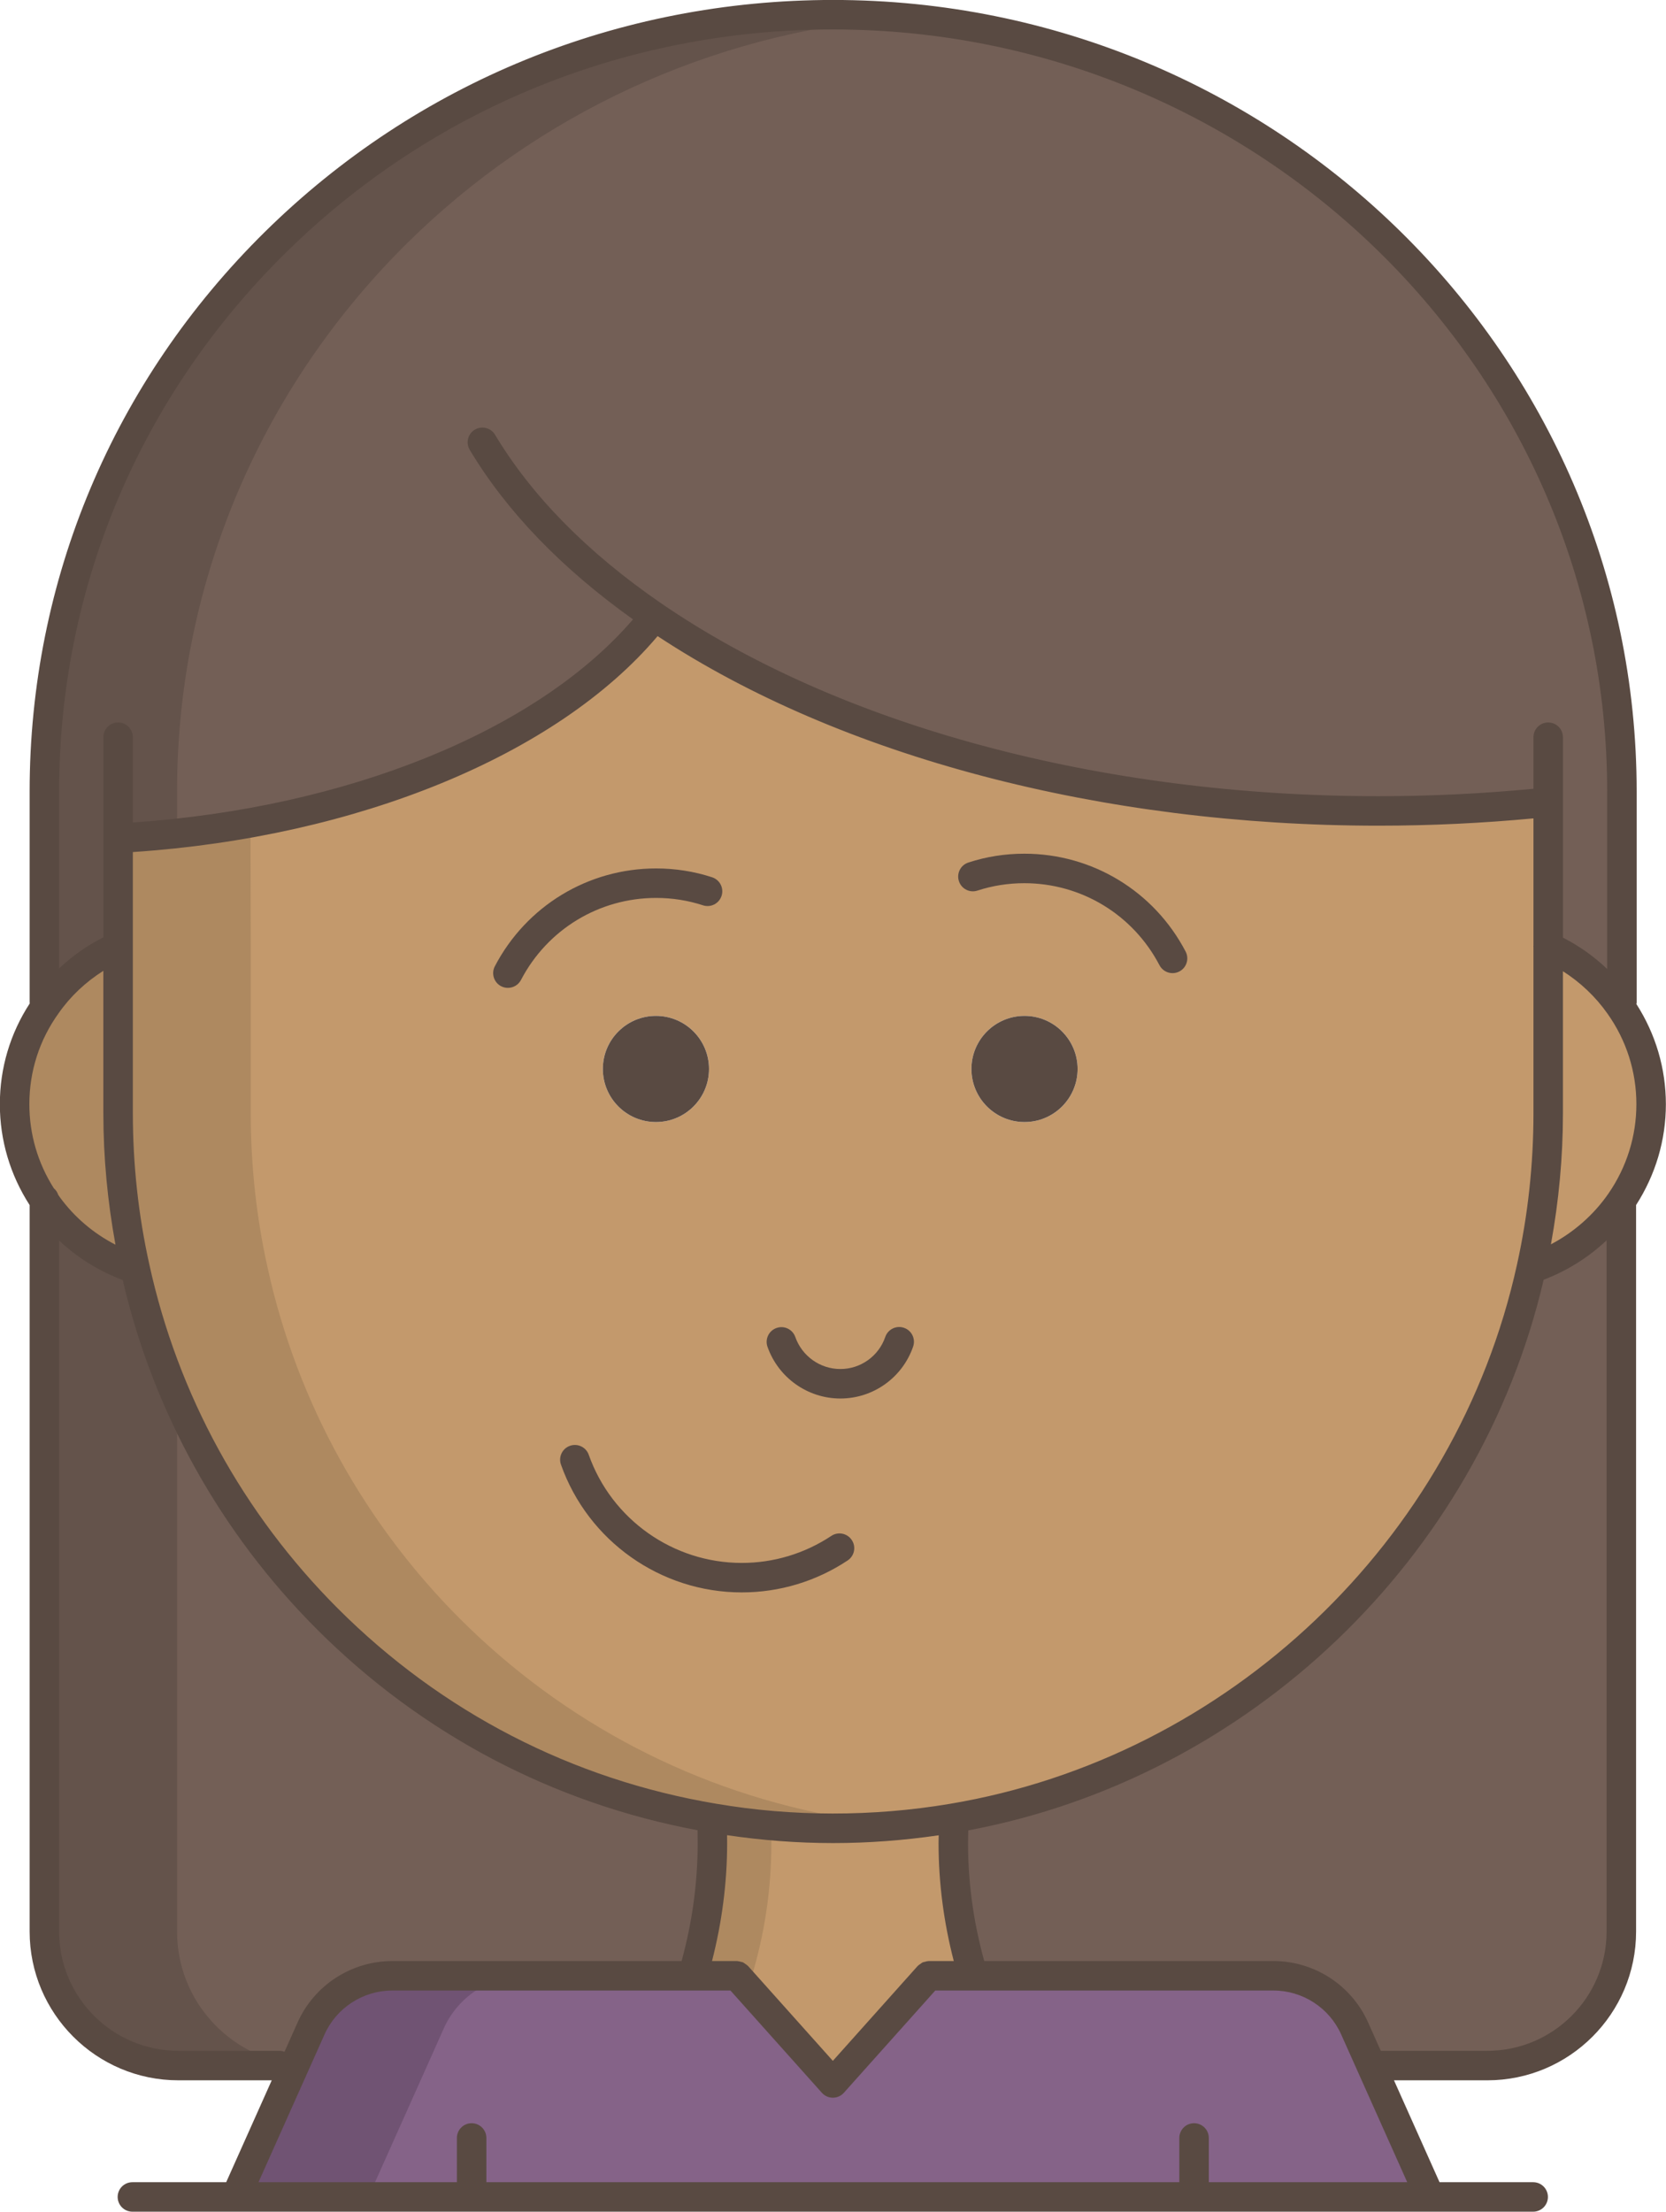
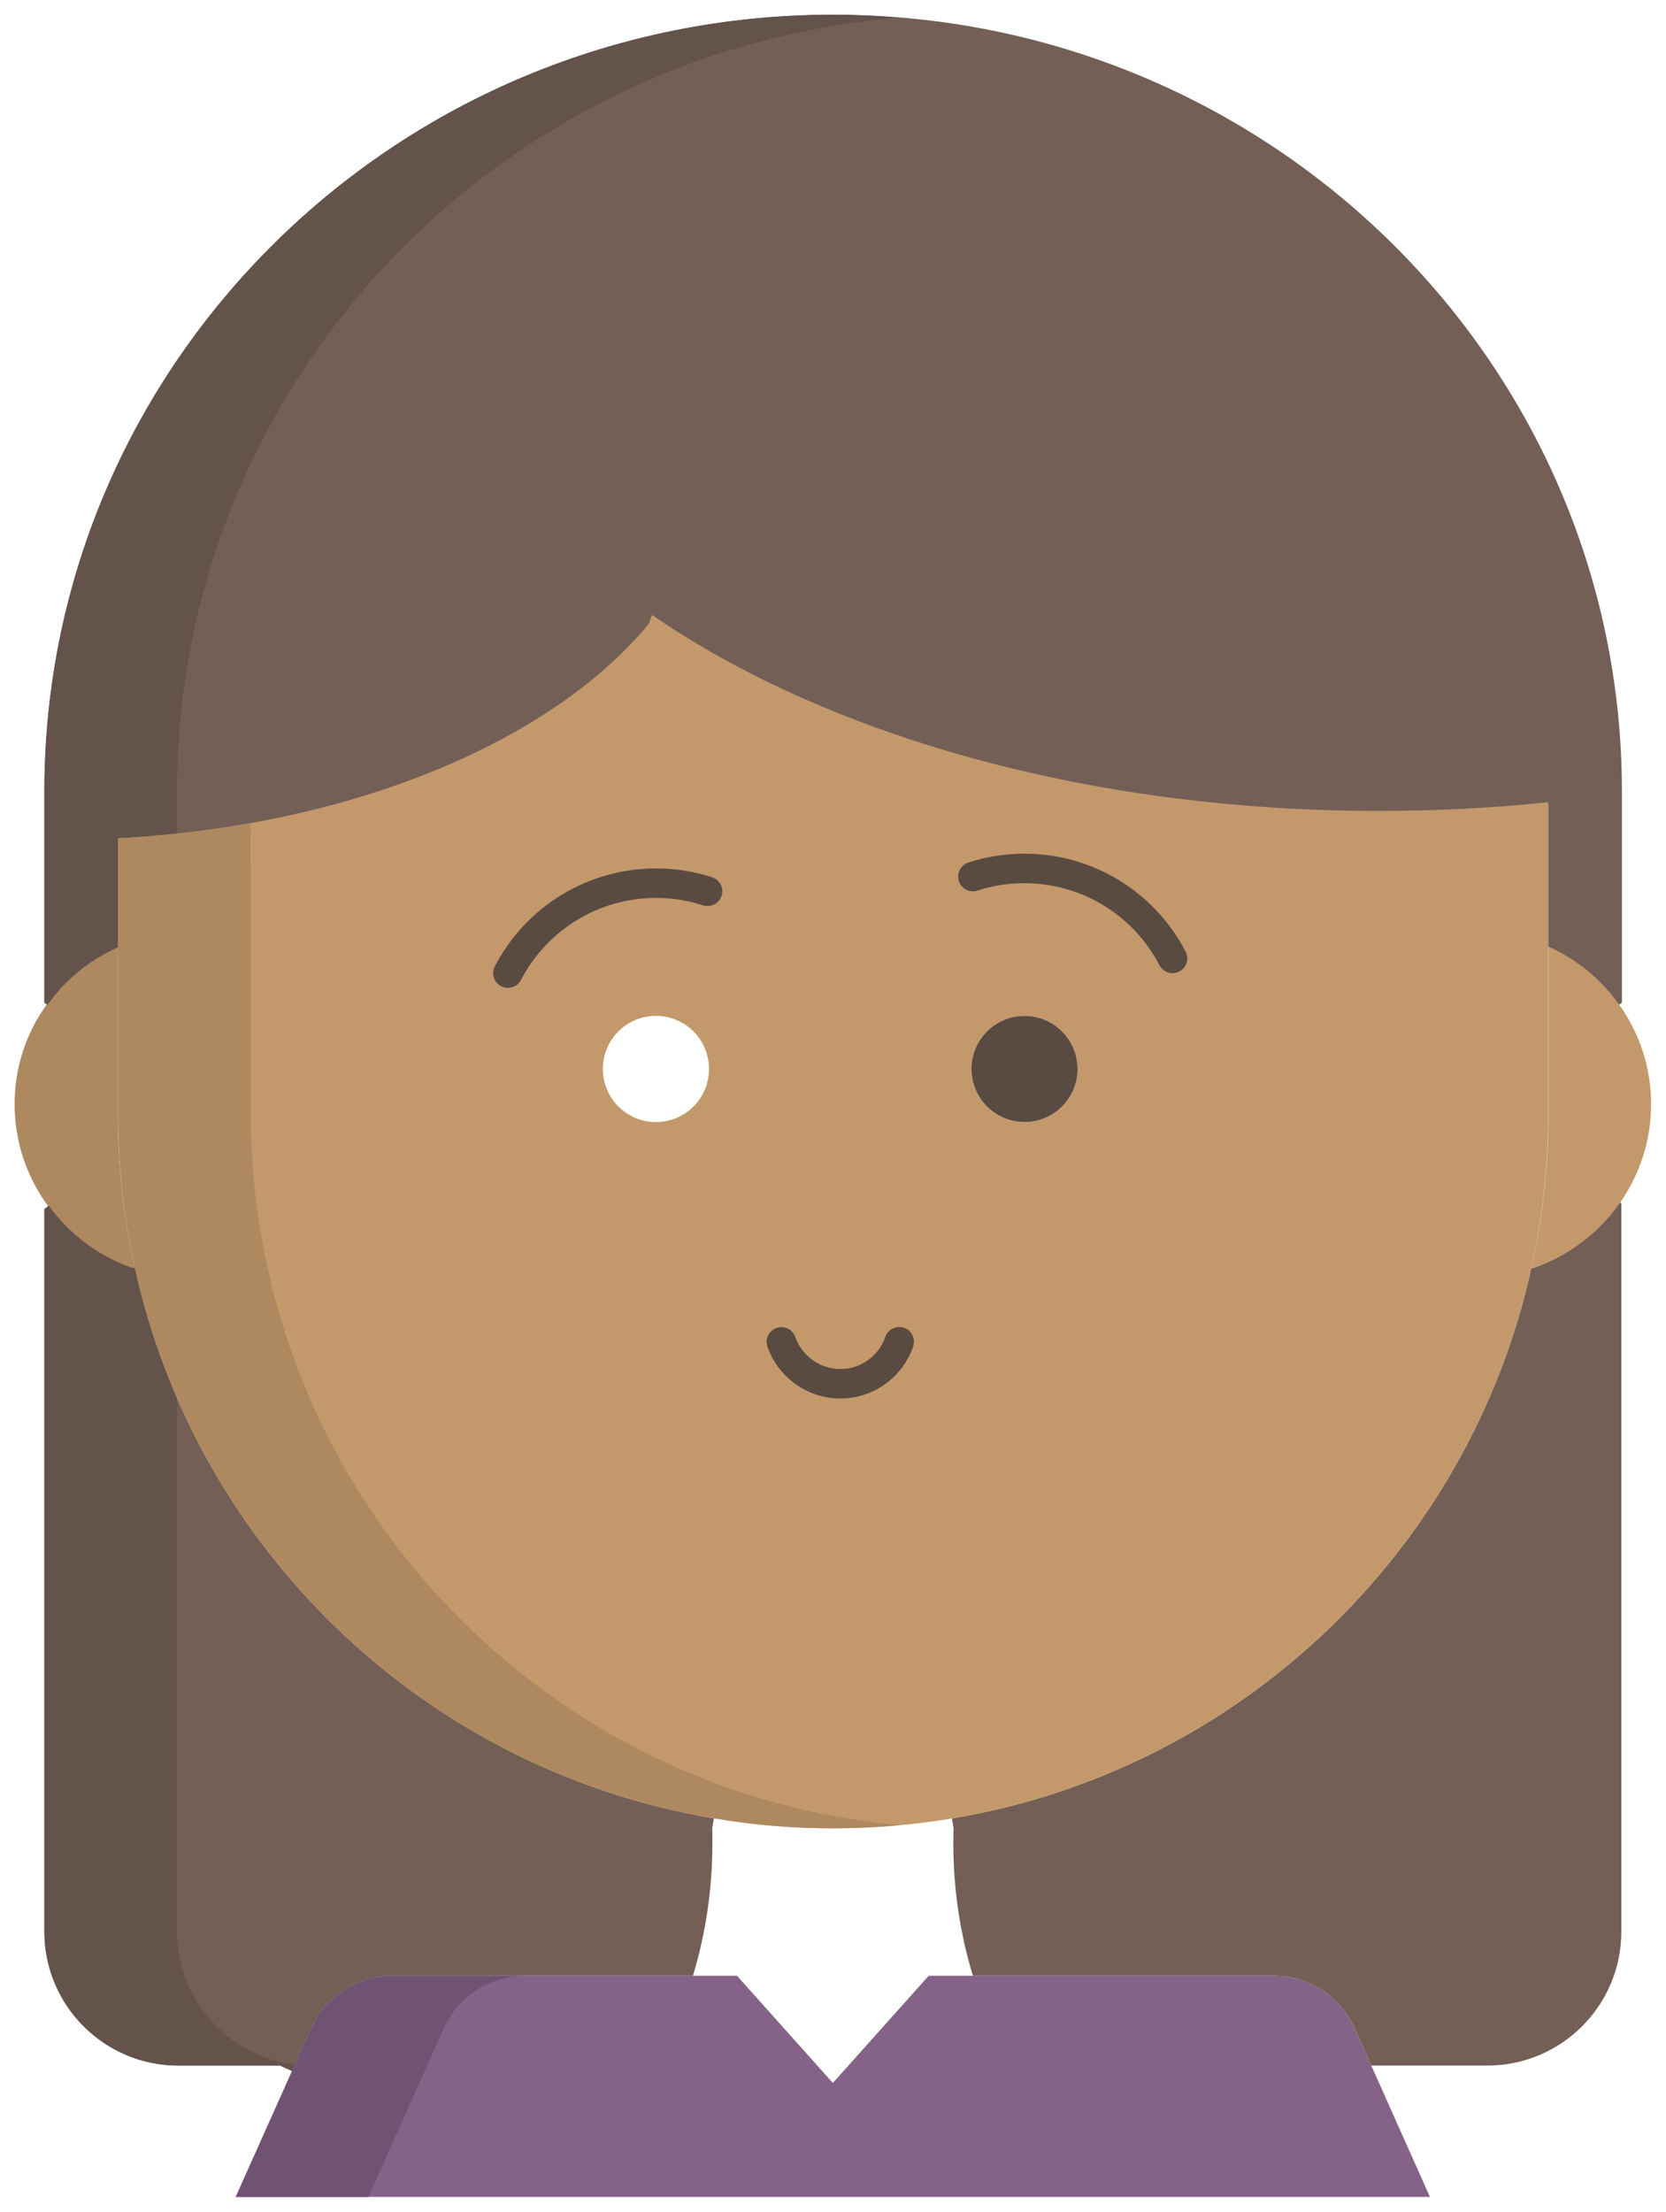
<svg xmlns="http://www.w3.org/2000/svg" version="1.1" id="Layer_1" x="0px" y="0px" viewBox="0 0 113 150" style="enable-background:new 0 0 113 150;" xml:space="preserve">
  <style type="text/css">
	.st0{fill:#96B98A;}
	.st1{fill:#E1B98A;}
	.st2{fill:#87A77C;}
	.st3{fill:#CCA87E;}
	.st4{fill:#E9BACE;}
	.st5{fill:#FFFFFF;}
	.st6{fill:#F1F2F2;}
	.st7{fill:#CFA6B9;}
	.st8{fill:#947A7C;}
	.st9{fill:#59A7F1;}
	.st10{fill:#F0F1F1;}
	.st11{fill:#59B4FF;}
	.st12{fill:#23C7E3;}
	.st13{fill:#FFED98;}
	.st14{fill:#DBDCDD;}
	.st15{fill:#23B4D1;}
	.st16{fill:#4795F1;}
	.st17{fill:#FEDB8B;}
	.st18{fill:#2270CC;}
	.st19{fill:#FFD624;}
	.st20{fill:#FFB724;}
	.st21{fill:#14DB84;}
	.st22{fill:#14AF68;}
	.st23{fill:#58595B;}
	.st24{fill:#8AA860;}
	.st25{fill:#FF899B;}
	.st26{fill:#FF7A8E;}
	.st27{fill:#7E9B57;}
	.st28{fill:#FFB8C6;}
	.st29{fill:#845B5F;}
	.st30{fill:#F0C956;}
	.st31{fill:#F0BE45;}
	.st32{fill:#E9C956;}
	.st33{fill:#58393E;}
	.st34{fill:#0094D3;}
	.st35{fill:#2484C6;}
	.st36{fill:#8E6D6A;}
	.st37{fill:#826461;}
	.st38{fill:none;stroke:#58393E;stroke-width:4;stroke-linecap:round;stroke-linejoin:round;stroke-miterlimit:10;}
	.st39{fill:#005A99;}
	.st40{fill:#414042;}
	.st41{fill:#3C3B3D;}
	.st42{fill:#005490;}
	.st43{fill:#0087EE;}
	.st44{fill:#4ED1FF;}
	.st45{fill:#C3D79B;}
	.st46{fill:#FFFEEE;}
	.st47{fill:#9CAD8C;}
	.st48{fill:#5B5C5E;}
	.st49{fill:#C4B795;}
	.st50{fill:#E5E6E7;}
	.st51{fill:#BBBDBF;}
	.st52{fill:#EAEBEB;}
	.st53{fill:#B38E62;}
	.st54{fill:#4D4E50;}
	.st55{fill:#656568;}
	.st56{fill:#93764F;}
	.st57{fill:#CDAA6D;}
	.st58{fill:#F0FFFF;}
	.st59{fill:#BDE3FF;}
	.st60{fill:#C5FFFF;}
	.st61{fill:#F8F8F8;}
	.st62{fill:#6886C5;}
	.st63{fill:#BC9D8C;}
	.st64{fill:#594A42;}
	.st65{fill:#6253FF;}
	.st66{fill:#E7FB86;}
	.st67{fill:#FFDA5C;}
	.st68{fill:#FFB93D;}
	.st69{fill:#39393A;}
	.st70{fill:#FFB75B;}
	.st71{fill:#C3996C;}
	.st72{fill:#A8855D;}
	.st73{fill:#493C35;}
	.st74{fill:#AE8960;}
	.st75{fill:#856388;}
	.st76{fill:#735F56;}
	.st77{fill:#64534B;}
	.st78{fill:#705373;}
</style>
  <g>
    <g>
      <path class="st74" d="M7.997,64.188v11.31c0,3.59,0.394,7.1,1.153,10.47l-0.162,0.03c-2.326-0.8-4.328-2.28-5.743-4.22    s-2.255-4.32-2.255-6.89c0-2.51,0.789-4.83,2.164-6.74c1.193-1.71,2.872-3.09,4.823-3.96H7.997z" />
-       <path class="st71" d="M64.66,124.998c0,3.13,0.46,6.15,1.33,9h-3l-6.5,7.27l-6.5-7.27H47c0.86-2.85,1.32-5.87,1.32-9    c0-0.33,0-0.67-0.01-1l0.11-0.68c2.63,0.45,5.33,0.68,8.09,0.68c2.75,0,5.44-0.23,8.06-0.67l0.11,0.67    C64.67,124.328,64.66,124.668,64.66,124.998z" />
      <path class="st75" d="M31.99,148.998h-9.64h-0.01h-6.35l3.82-8.54l1.29-2.89c0.97-2.17,3.13-3.57,5.51-3.57H47h2.99l6.5,7.27    l6.5-7.27h3h20.38c2.38,0,4.54,1.4,5.51,3.57l1.13,2.52l3.98,8.91h-6.35h-0.01h-9.64H31.99z" />
      <path class="st76" d="M3.01,68V53.684C3.01,39.13,9,25.966,18.68,16.428s23.05-15.43,37.83-15.43c29.55,0,53.5,23.589,53.5,52.686    V68l-0.23,0.168c-1.19-1.685-2.84-3.055-4.77-3.912V54.61c-3.73,0.384-7.58,0.581-11.51,0.581c-19.78,0-37.47-5.094-49.27-13.095    l-0.24,0.611c-6.6,7.853-20.07,13.469-35.97,14.317H8.01v7.222H7.99c-1.93,0.857-3.59,2.217-4.77,3.902L3.01,68z" />
      <path class="st76" d="M103.99,85.998c2.4-0.83,4.45-2.42,5.86-4.48l0.12,0.08v49.4c0,5.02-4.07,9.09-9.09,9.09h-7.87l-1.13-2.52    c-0.97-2.17-3.13-3.57-5.51-3.57H65.99c-0.87-2.85-1.33-5.87-1.33-9c0-0.33,0.01-0.67,0.02-1l-0.11-0.67    c19.52-3.26,35.09-18.18,39.3-37.35L103.99,85.998z" />
      <path class="st71" d="M105.023,75.498v-11.3c1.952,0.87,3.62,2.26,4.823,3.97c1.355,1.91,2.144,4.22,2.144,6.72    c0,2.46-0.769,4.74-2.073,6.63c-1.426,2.06-3.499,3.65-5.926,4.48l-0.121-0.02C104.628,82.598,105.023,79.098,105.023,75.498z" />
      <path class="st76" d="M9.15,85.968c2.01,9.19,6.64,17.41,13.06,23.83c6.97,6.97,16.05,11.82,26.21,13.52l-0.11,0.68    c0.01,0.33,0.01,0.67,0.01,1c0,3.13-0.46,6.15-1.32,9H26.61c-2.38,0-4.54,1.4-5.51,3.57l-1.29,2.89l-0.82-0.37H12.1    c-5.02,0-9.09-4.07-9.09-9.09v-49l0.3-0.22c1.4,1.94,3.38,3.42,5.68,4.22L9.15,85.968z" />
      <g>
        <path class="st77" d="M12.01,53.684c0-14.553,5.99-27.717,15.67-37.255C36.366,7.87,48.028,2.262,61.009,1.197     c-1.485-0.122-2.982-0.199-4.499-0.199c-14.78,0-28.15,5.892-37.83,15.43C9,25.966,3.01,39.13,3.01,53.684V68l0.21,0.148     c1.18-1.685,2.84-3.045,4.77-3.902h0.02v-7.222h0.01c1.351-0.072,2.677-0.191,3.99-0.33V53.684z" />
      </g>
      <path class="st77" d="M12.01,130.998V94.804c-1.222-2.818-2.19-5.771-2.86-8.836l-0.16,0.03c-2.3-0.8-4.28-2.28-5.68-4.22    l-0.3,0.22v49c0,5.02,4.07,9.09,9.09,9.09h6.89l0.82,0.37l0.197-0.442C15.503,139.475,12.01,135.647,12.01,130.998z" />
      <g>
-         <path class="st74" d="M51,133.998c0.86-2.85,1.32-5.87,1.32-9c0-0.33,0-0.67-0.01-1l0.029-0.179     c-1.322-0.114-2.629-0.28-3.919-0.501l-0.11,0.68c0.01,0.33,0.01,0.67,0.01,1c0,3.13-0.46,6.15-1.32,9H51" />
-       </g>
+         </g>
      <path class="st71" d="M69.49,76.098c1.99,0,3.6-1.61,3.6-3.6s-1.61-3.6-3.6-3.6c-1.99,0-3.6,1.61-3.6,3.6    S67.5,76.098,69.49,76.098z M40.89,72.498c0,1.99,1.61,3.6,3.6,3.6c1.99,0,3.6-1.61,3.6-3.6s-1.61-3.6-3.6-3.6    C42.5,68.898,40.89,70.508,40.89,72.498z M8.02,56.858c15.9-0.86,29.37-6.56,35.97-14.53l0.24-0.62    c11.8,8.12,29.49,13.29,49.27,13.29c3.93,0,7.78-0.2,11.51-0.59v9.79v11.3c0,3.6-0.39,7.1-1.14,10.48    c-4.21,19.17-19.78,34.09-39.3,37.35c-2.62,0.44-5.31,0.67-8.06,0.67c-2.76,0-5.46-0.23-8.09-0.68    c-10.16-1.7-19.24-6.55-26.21-13.52c-6.42-6.42-11.05-14.64-13.06-23.83c-0.75-3.37-1.14-6.88-1.14-10.47v-11.31v-7.33H8.02z" />
      <g>
        <path class="st74" d="M16.99,55.826c-2.876,0.515-5.877,0.865-8.97,1.032H8.01v7.33v11.31c0,3.59,0.39,7.1,1.14,10.47     c2.01,9.19,6.64,17.41,13.06,23.83c6.97,6.97,16.05,11.82,26.21,13.52c2.63,0.45,5.33,0.68,8.09,0.68     c1.52,0,3.019-0.077,4.5-0.214c-1.21-0.112-2.408-0.264-3.591-0.466c-10.16-1.7-19.24-6.55-26.21-13.52     c-6.42-6.42-11.05-14.64-13.06-23.83c-0.75-3.37-1.14-6.88-1.14-10.47v-11.31L16.99,55.826" />
        <path class="st74" d="M17.01,55.821l0.01,1.037" />
      </g>
      <g>
        <path class="st78" d="M30.1,137.568c0.97-2.17,3.13-3.57,5.51-3.57h-9c-2.38,0-4.54,1.4-5.51,3.57l-1.29,2.89l-3.82,8.54h6.35     h0.01h2.64l3.82-8.54L30.1,137.568z" />
      </g>
    </g>
    <g>
-       <path class="st64" d="M110.991,68.094c0.003-0.032,0.019-0.06,0.019-0.094V53.683c0-29.603-24.448-53.686-54.5-53.686    c-14.561,0-28.244,5.582-38.532,15.718C7.681,25.862,2.01,39.346,2.01,53.683V68c0,0.018,0.009,0.032,0.01,0.05    c-1.324,2.031-2.03,4.38-2.03,6.838c0,2.445,0.7,4.792,2.02,6.842v49.268c0,5.563,4.526,10.09,10.09,10.09h6.331l-3.089,6.91H8.98    c-0.553,0-1,0.447-1,1s0.447,1,1,1h95.011c0.553,0,1-0.447,1-1s-0.447-1-1-1h-6.352l-3.089-6.91h6.331    c5.563,0,10.09-4.526,10.09-10.09V81.726c1.318-2.051,2.021-4.403,2.021-6.838C112.99,72.461,112.295,70.126,110.991,68.094z     M4.01,53.683c0-13.797,5.459-26.775,15.372-36.543C29.292,7.376,42.478,1.998,56.51,1.998c28.948,0,52.5,23.186,52.5,51.686    v12.033c-0.892-0.849-1.898-1.565-3-2.126V49.998c0-0.552-0.447-1-1-1s-1,0.448-1,1v3.497c-3.433,0.329-6.961,0.503-10.51,0.503    c-18.84,0-36.592-4.78-48.703-13.114c-4.956-3.414-8.73-7.25-11.22-11.4c-0.284-0.473-0.897-0.626-1.372-0.344    c-0.474,0.284-0.627,0.898-0.343,1.372c2.51,4.186,6.241,8.047,11.073,11.494C36.437,49.569,23.563,54.788,9.01,55.783v-5.785    c0-0.552-0.447-1-1-1s-1,0.448-1,1v13.573c-1.108,0.56-2.114,1.27-3,2.106V53.683z M104.01,64.236v11.262    c0,3.473-0.375,6.926-1.116,10.265c-4.111,18.721-19.578,33.42-38.489,36.578c-5.216,0.877-10.674,0.869-15.819-0.01    c-9.764-1.634-18.64-6.212-25.668-13.24c-6.436-6.436-10.858-14.506-12.79-23.34c-0.741-3.33-1.117-6.78-1.117-10.253V57.787    c15.231-1.015,28.776-6.574,35.592-14.645C57.004,51.317,74.735,55.998,93.5,55.998c3.547,0,7.073-0.172,10.51-0.495v8.651    c0,0.012-0.007,0.022-0.007,0.034C104.003,64.204,104.009,64.219,104.01,64.236z M49.314,124.462    c2.36,0.35,4.773,0.537,7.196,0.537c2.396,0,4.798-0.185,7.16-0.529c-0.004,0.177-0.01,0.354-0.01,0.529    c0,2.726,0.36,5.407,1.032,8H62.99c-0.009,0-0.017,0.005-0.026,0.005c-0.079,0.002-0.153,0.026-0.23,0.046    c-0.05,0.014-0.103,0.017-0.15,0.038c-0.052,0.023-0.095,0.064-0.143,0.096c-0.061,0.041-0.124,0.077-0.175,0.131    c-0.006,0.007-0.015,0.009-0.021,0.016l-5.755,6.437l-5.755-6.437c-0.006-0.007-0.015-0.009-0.021-0.016    c-0.051-0.053-0.114-0.09-0.175-0.131c-0.048-0.032-0.091-0.073-0.143-0.096c-0.047-0.021-0.1-0.024-0.15-0.038    c-0.077-0.02-0.151-0.044-0.23-0.046c-0.009,0-0.017-0.005-0.026-0.005h-1.696c0.667-2.601,1.026-5.283,1.026-8    C49.32,124.821,49.316,124.642,49.314,124.462z M3.65,80.588c-1.086-1.712-1.659-3.668-1.659-5.7c0-2.232,0.683-4.361,1.983-6.168    c0.802-1.149,1.838-2.123,3.036-2.878v9.656c0,3.01,0.287,6,0.822,8.918c-1.496-0.771-2.786-1.866-3.779-3.228    c-0.037-0.051-0.069-0.105-0.105-0.157C3.889,80.855,3.788,80.706,3.65,80.588z M12.1,139.088c-4.461,0-8.09-3.629-8.09-8.09    V84.134c1.235,1.159,2.692,2.07,4.314,2.679c2.083,8.958,6.626,17.14,13.179,23.693c7.097,7.097,16.007,11.789,25.809,13.622    c0.007,0.288,0.009,0.584,0.009,0.871c0,2.724-0.378,5.408-1.091,8H26.61c-2.771,0-5.293,1.633-6.424,4.162l-0.889,1.99    c-0.098-0.032-0.198-0.062-0.307-0.062H12.1z M95.448,147.998H81.99v-3c0-0.553-0.447-1-1-1s-1,0.447-1,1v3h-47v-3    c0-0.553-0.447-1-1-1s-1,0.447-1,1v3H17.533l4.48-10.022c0.809-1.809,2.613-2.978,4.598-2.978h22.933l6.202,6.937    c0.189,0.212,0.461,0.333,0.745,0.333s0.556-0.121,0.745-0.333l6.202-6.937H86.37c1.984,0,3.788,1.169,4.598,2.979l1.107,2.478    c0.007,0.016,0.014,0.031,0.021,0.047L95.448,147.998z M108.97,130.998c0,4.461-3.629,8.09-8.09,8.09h-7.225l-0.862-1.929    c-1.13-2.527-3.651-4.161-6.423-4.161H66.759c-0.718-2.583-1.099-5.267-1.099-8c0-0.284,0.009-0.576,0.017-0.861    c19.074-3.578,34.617-18.435,39.025-37.344c1.581-0.6,3.035-1.513,4.267-2.67V130.998z M109.095,80.949    c-0.998,1.442-2.351,2.627-3.9,3.442c0.531-2.914,0.815-5.895,0.815-8.893v-9.627c1.178,0.751,2.209,1.721,3.021,2.875    c1.282,1.807,1.96,3.931,1.96,6.142C110.99,77.057,110.335,79.153,109.095,80.949z" />
      <circle class="st64" cx="69.49" cy="72.498" r="3.6" />
-       <circle class="st64" cx="44.49" cy="72.498" r="3.6" />
      <path class="st64" d="M61.316,90.053c-0.525-0.181-1.091,0.099-1.271,0.62c-0.447,1.301-1.671,2.175-3.045,2.175    c-1.371,0-2.6-0.873-3.057-2.172c-0.183-0.521-0.751-0.797-1.275-0.611c-0.521,0.184-0.795,0.754-0.611,1.275    c0.738,2.098,2.725,3.508,4.943,3.508c2.228,0,4.211-1.416,4.936-3.524C62.115,90.801,61.838,90.232,61.316,90.053z" />
-       <path class="st64" d="M56.387,104.165c-1.809,1.199-3.91,1.833-6.077,1.833c-4.653,0-8.824-2.947-10.377-7.334    c-0.183-0.52-0.755-0.793-1.276-0.608c-0.521,0.184-0.793,0.756-0.608,1.276c1.835,5.184,6.763,8.666,12.262,8.666    c2.562,0,5.046-0.749,7.183-2.167c0.46-0.305,0.586-0.926,0.28-1.386S56.847,103.858,56.387,104.165z" />
      <path class="st64" d="M47.679,61.398c0.529,0.174,1.09-0.115,1.262-0.639c0.172-0.525-0.114-1.089-0.639-1.261    c-1.216-0.398-2.495-0.6-3.802-0.6c-4.608,0-8.799,2.543-10.937,6.637c-0.255,0.49-0.065,1.094,0.424,1.35    c0.147,0.077,0.306,0.113,0.462,0.113c0.36,0,0.709-0.195,0.888-0.537c1.791-3.432,5.302-5.563,9.163-5.563    C45.595,60.898,46.664,61.066,47.679,61.398z" />
      <path class="st64" d="M69.48,57.898c-1.307,0-2.586,0.202-3.801,0.6c-0.524,0.172-0.811,0.737-0.639,1.262    c0.171,0.524,0.734,0.815,1.262,0.639c1.014-0.332,2.083-0.5,3.178-0.5c3.86,0,7.372,2.132,9.164,5.563    c0.179,0.342,0.527,0.537,0.888,0.537c0.156,0,0.314-0.037,0.462-0.114c0.489-0.255,0.679-0.859,0.424-1.349    C78.278,60.441,74.088,57.898,69.48,57.898z" />
    </g>
  </g>
</svg>